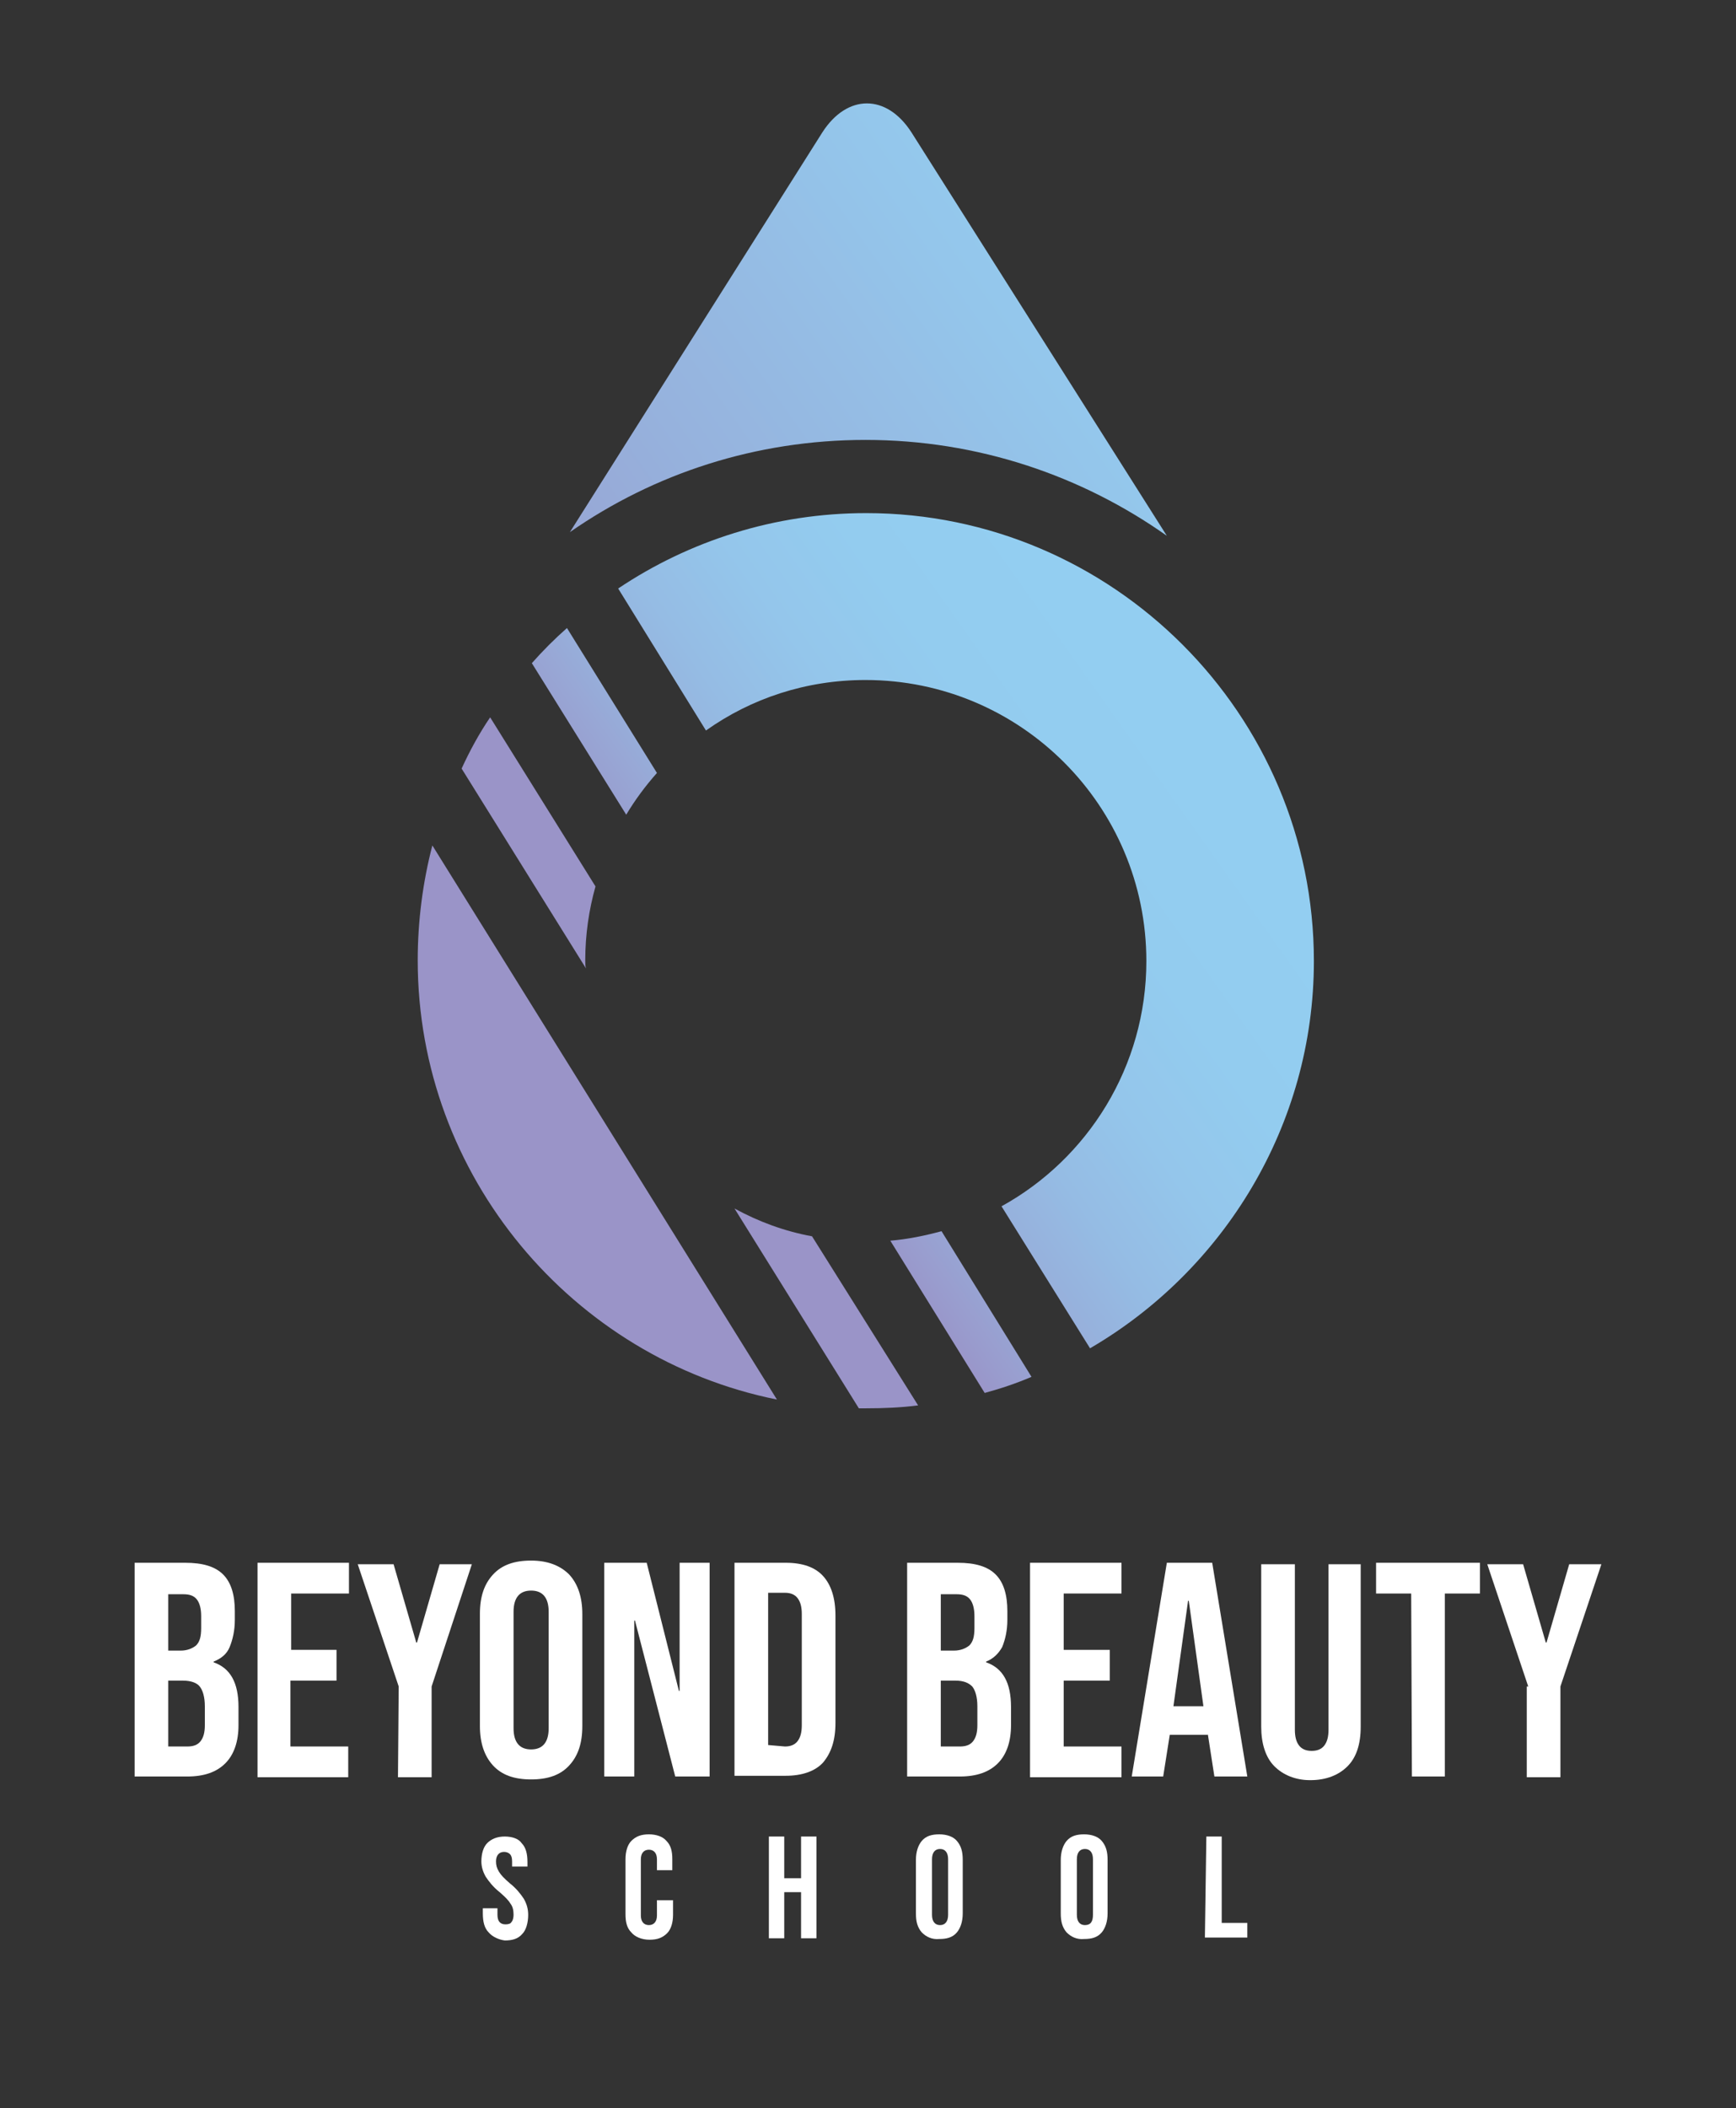
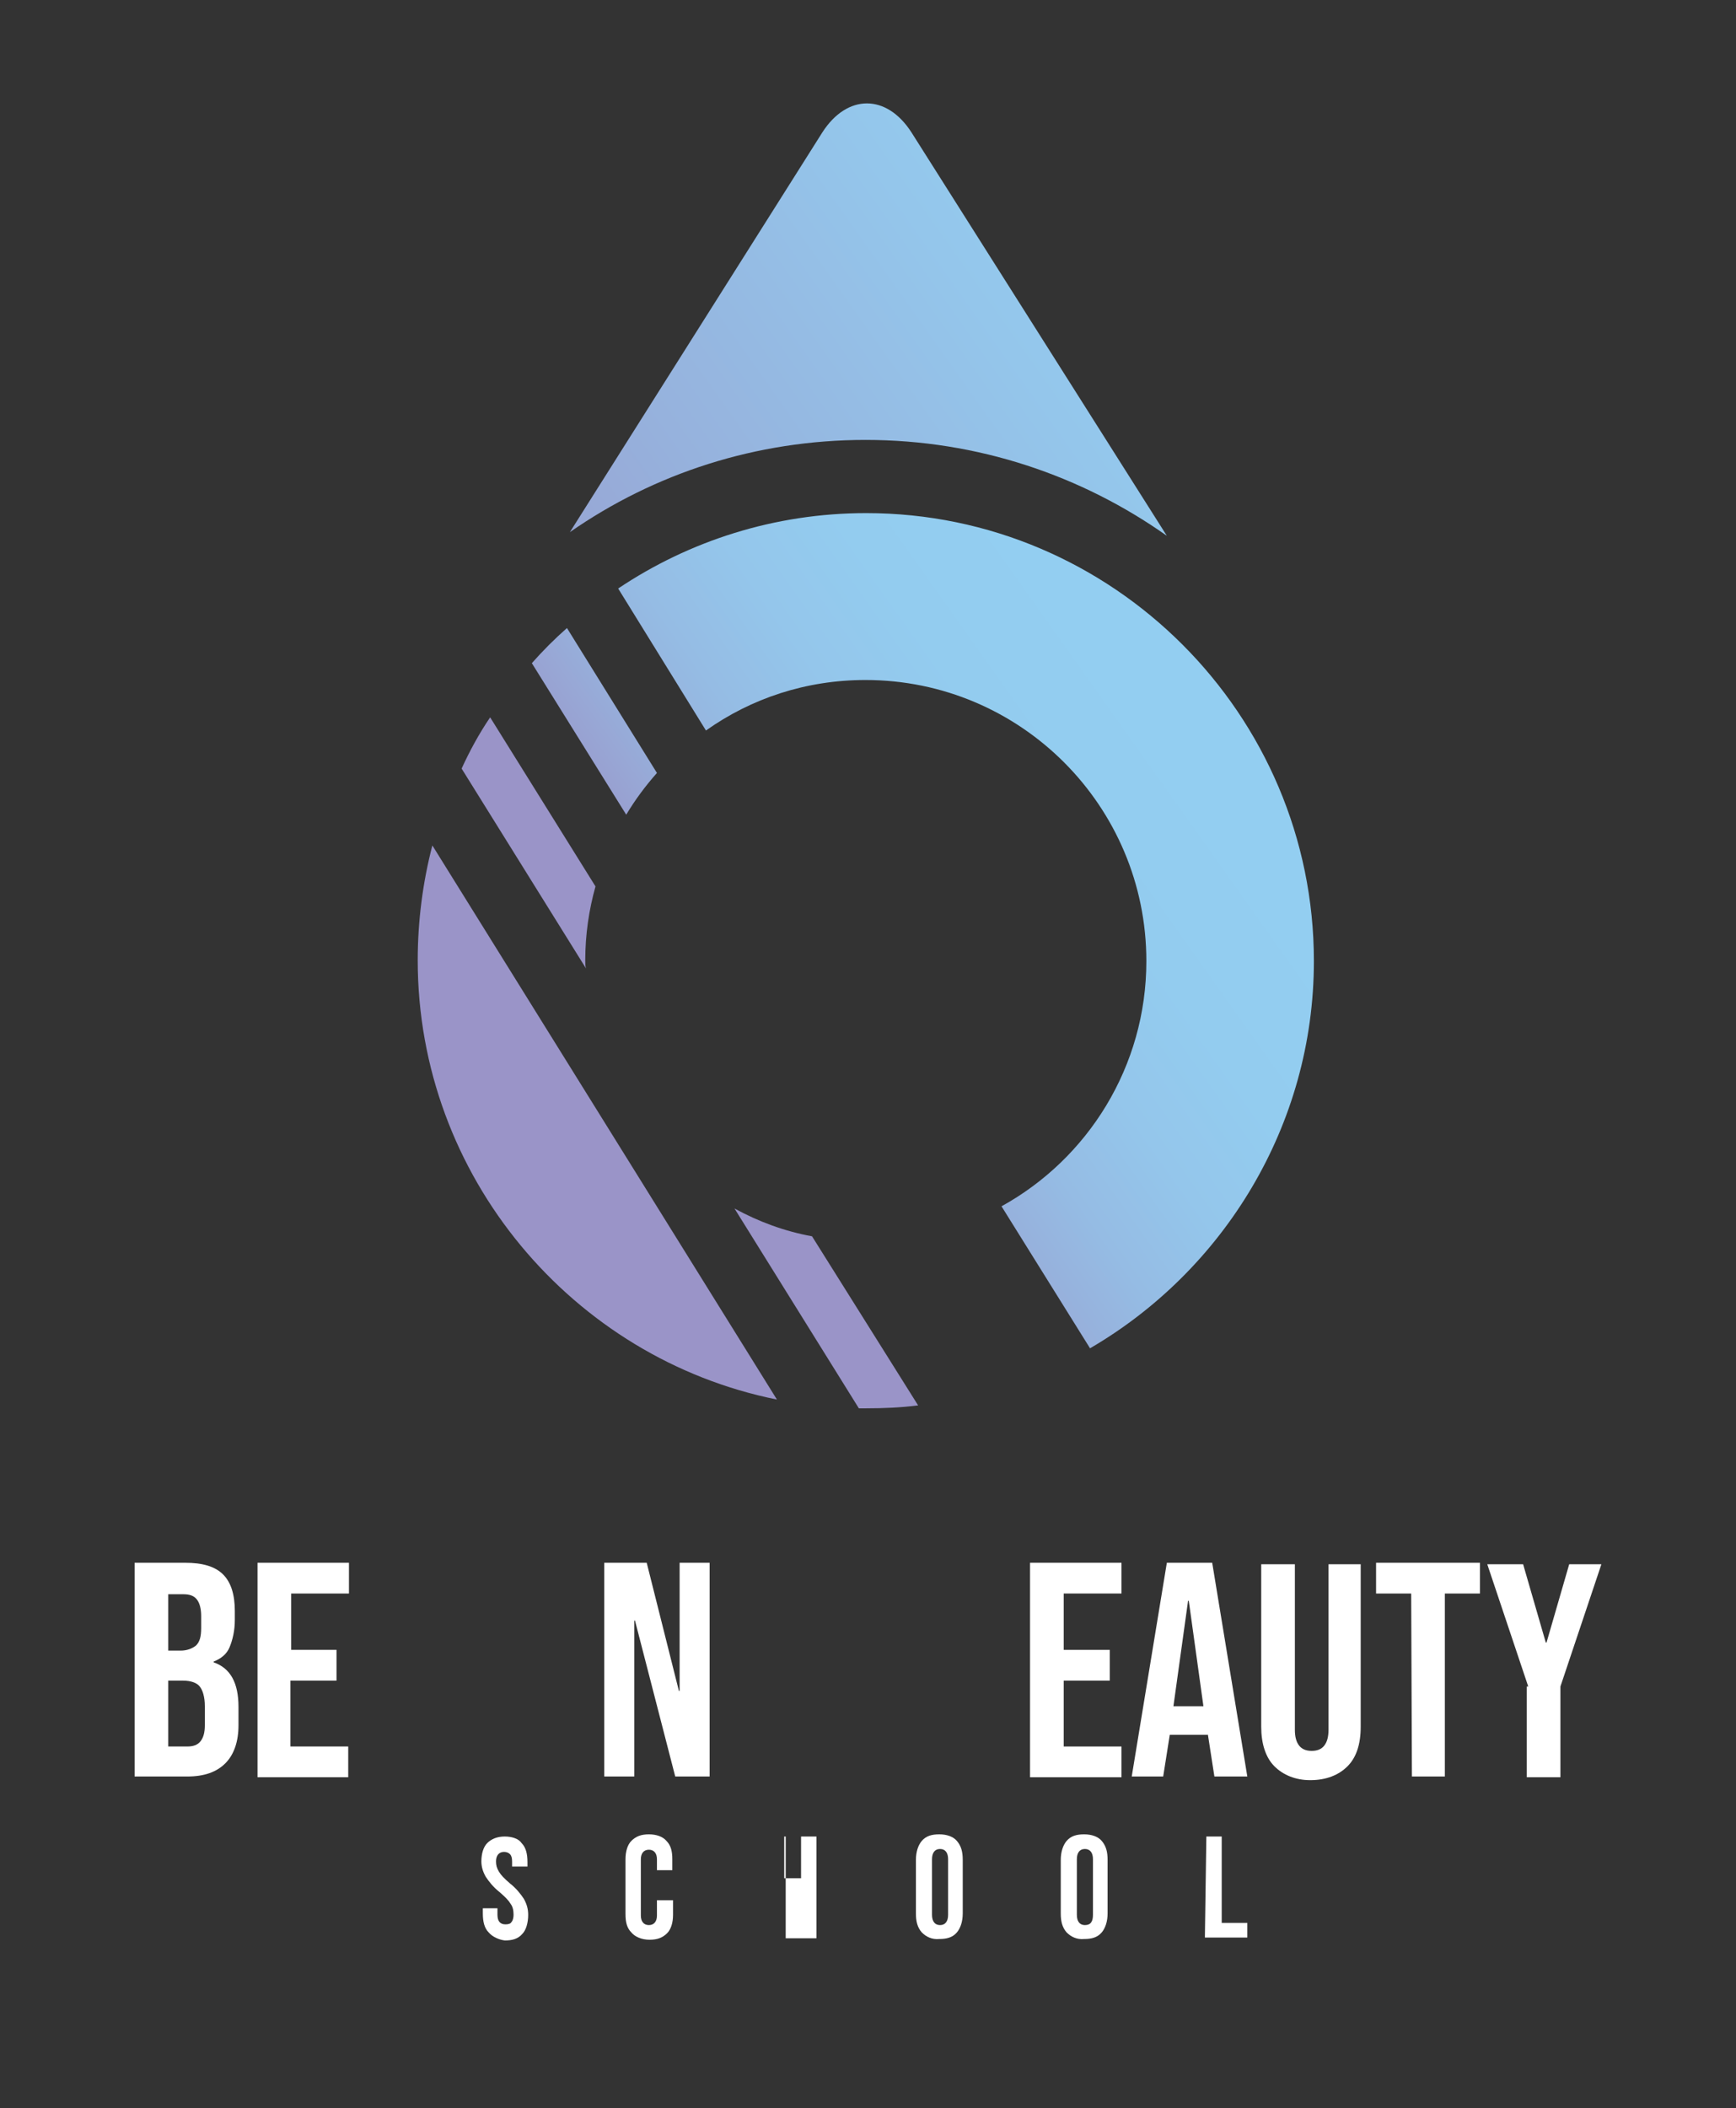
<svg xmlns="http://www.w3.org/2000/svg" version="1.1" id="Layer_1" x="0px" y="0px" viewBox="0 0 237.3 288" style="enable-background:new 0 0 237.3 288;" xml:space="preserve">
  <rect x="0" y="0" width="237.3" height="288" fill="#333333" stroke="none" />
  <style type="text/css">
	.st0{fill:url(#SVGID_1_);}
	.st1{fill:#FFFFFF;}
	.st2{fill:url(#SVGID_00000139287561041622923760000014891127719619440769_);}
	.st3{fill:url(#SVGID_00000179628920433519781500000017547177387271154590_);}
	.st4{fill:url(#SVGID_00000021112395560529290360000009847888146019144329_);}
	.st5{fill:url(#SVGID_00000031892367575285077410000003323185102863044747_);}
	.st6{fill:url(#SVGID_00000178890919187516480780000001804923242761712301_);}
	.st7{fill:url(#SVGID_00000023994441339631912350000000631281920500630965_);}
</style>
  <g>
    <linearGradient id="SVGID_1_" gradientUnits="userSpaceOnUse" x1="57.014" y1="186.776" x2="155.87" y2="256.976" gradientTransform="matrix(1 0 0 -1 0 288)">
      <stop offset="0" style="stop-color:#9A94C8" />
      <stop offset="0.438" style="stop-color:#96B2DD" />
      <stop offset="0.8" style="stop-color:#94C6EB" />
      <stop offset="1" style="stop-color:#93CEF1" />
    </linearGradient>
    <path class="st0" d="M159.5,73.2l-34.9-55.1c-3.4-5.3-8.8-5.3-12.2,0L77.9,72.7c11.5-8,25.4-12.6,40.4-12.6   C133.7,60.1,147.9,65,159.5,73.2z" />
  </g>
  <g>
    <path class="st1" d="M18.4,213.5h6.9c2.4,0,4.1,0.5,5.2,1.6s1.6,2.8,1.6,5v1.2c0,1.5-0.3,2.7-0.7,3.7s-1.2,1.6-2.2,2v0.1   c2.3,0.8,3.4,2.8,3.4,6.1v2.5c0,2.2-0.6,4-1.8,5.2c-1.2,1.2-2.9,1.8-5.2,1.8h-7.2L18.4,213.5L18.4,213.5z M24.7,225.5   c0.9,0,1.6-0.3,2.1-0.7c0.5-0.5,0.7-1.2,0.7-2.4v-1.6c0-1-0.2-1.8-0.6-2.3s-1-0.7-1.8-0.7H23v7.7H24.7z M25.6,238.6   c0.8,0,1.4-0.2,1.8-0.7s0.6-1.2,0.6-2.2v-2.6c0-1.3-0.3-2.2-0.7-2.7s-1.2-0.8-2.3-0.8h-2v9H25.6z" />
    <path class="st1" d="M35.2,213.5h12.5v4.2h-7.9v7.7H46v4.2h-6.3v9h7.9v4.2H35.2V213.5z" />
-     <path class="st1" d="M54.5,230.4l-5.6-16.7h4.9l3.1,10.7H57l3.1-10.7h4.4L59,230.4v12.4h-4.6L54.5,230.4L54.5,230.4z" />
-     <path class="st1" d="M67.4,241.2c-1.2-1.3-1.8-3.1-1.8-5.4v-15.3c0-2.4,0.6-4.1,1.8-5.4c1.2-1.3,2.9-1.9,5.2-1.9s4,0.7,5.2,1.9   c1.2,1.3,1.8,3.1,1.8,5.4v15.3c0,2.4-0.6,4.1-1.8,5.4c-1.2,1.3-2.9,1.9-5.2,1.9S68.6,242.5,67.4,241.2z M75,236.1v-15.9   c0-1.9-0.8-2.9-2.4-2.9s-2.4,1-2.4,2.9v15.9c0,1.9,0.8,2.9,2.4,2.9S75,238,75,236.1z" />
    <path class="st1" d="M82.6,213.5h5.8l4.4,17.5h0.1v-17.5H97v29.2h-4.7l-5.5-21.3h-0.1v21.3h-4.1L82.6,213.5L82.6,213.5z" />
-     <path class="st1" d="M100.4,213.5h7c2.3,0,4,0.6,5.1,1.8s1.7,3,1.7,5.4v14.7c0,2.4-0.6,4.1-1.7,5.4c-1.1,1.2-2.9,1.8-5.1,1.8h-7   V213.5z M107.3,238.6c0.7,0,1.3-0.2,1.7-0.7c0.4-0.5,0.6-1.2,0.6-2.2v-15.2c0-1-0.2-1.7-0.6-2.2s-1-0.7-1.7-0.7H105v20.8   L107.3,238.6L107.3,238.6z" />
-     <path class="st1" d="M124,213.5h6.9c2.4,0,4.1,0.5,5.2,1.6c1.1,1.1,1.6,2.8,1.6,5v1.2c0,1.5-0.3,2.7-0.7,3.7   c-0.5,0.9-1.2,1.6-2.2,2v0.1c2.3,0.8,3.4,2.8,3.4,6.1v2.5c0,2.2-0.6,4-1.8,5.2s-2.9,1.8-5.2,1.8H124V213.5L124,213.5z M130.4,225.5   c0.9,0,1.6-0.3,2.1-0.7c0.5-0.5,0.7-1.2,0.7-2.4v-1.6c0-1-0.2-1.8-0.6-2.3c-0.4-0.5-1-0.7-1.8-0.7h-2.2v7.7   C128.6,225.5,130.4,225.5,130.4,225.5z M131.2,238.6c0.8,0,1.4-0.2,1.8-0.7c0.4-0.5,0.6-1.2,0.6-2.2v-2.6c0-1.3-0.3-2.2-0.7-2.7   c-0.5-0.5-1.2-0.8-2.3-0.8h-2v9H131.2z" />
    <path class="st1" d="M140.8,213.5h12.5v4.2h-7.9v7.7h6.3v4.2h-6.3v9h7.9v4.2h-12.5V213.5z" />
    <path class="st1" d="M159.5,213.5h6.2l4.8,29.2H166l-0.9-5.8v0.1h-5.2l-0.9,5.7h-4.3L159.5,213.5z M164.5,233.1l-2-14.4h-0.1   l-2,14.4H164.5z" />
    <path class="st1" d="M174.2,241.3c-1.2-1.2-1.8-3.1-1.8-5.4v-22.2h4.6v22.6c0,1,0.2,1.7,0.6,2.2s1,0.7,1.7,0.7s1.3-0.2,1.7-0.7   s0.6-1.2,0.6-2.2v-22.6h4.4v22.2c0,2.4-0.6,4.2-1.8,5.4s-2.9,1.9-5.1,1.9C177.1,243.2,175.4,242.5,174.2,241.3z" />
    <path class="st1" d="M192.9,217.7h-4.8v-4.2h14.2v4.2h-4.8v25H193L192.9,217.7L192.9,217.7z" />
    <path class="st1" d="M208.9,230.4l-5.6-16.7h4.9l3.1,10.7h0.1l3.1-10.7h4.4l-5.6,16.7v12.4h-4.6v-12.4H208.9z" />
  </g>
  <g>
    <path class="st1" d="M66.8,264c-0.6-0.6-0.8-1.5-0.8-2.6v-0.7h2v0.9c0,0.9,0.4,1.3,1.1,1.3c0.4,0,0.7-0.1,0.8-0.3   c0.2-0.2,0.3-0.6,0.3-1c0-0.6-0.1-1.1-0.4-1.5c-0.3-0.5-0.7-0.9-1.5-1.6c-0.9-0.7-1.5-1.5-1.9-2.1c-0.4-0.7-0.6-1.4-0.6-2.1   c0-1.1,0.3-2,0.8-2.5c0.6-0.6,1.4-0.9,2.4-0.9s1.9,0.3,2.3,0.9c0.6,0.6,0.8,1.5,0.8,2.6v0.6H70v-0.7c0-0.5-0.1-0.8-0.3-1   s-0.5-0.3-0.8-0.3c-0.7,0-1.1,0.5-1.1,1.3c0,0.5,0.1,0.9,0.4,1.4c0.3,0.5,0.7,0.9,1.5,1.6c0.9,0.7,1.5,1.5,1.9,2.1   c0.4,0.7,0.6,1.4,0.6,2.2c0,1.1-0.3,2.1-0.8,2.6c-0.6,0.7-1.4,0.9-2.4,0.9C68.2,265,67.3,264.6,66.8,264z" />
    <path class="st1" d="M86.3,264c-0.6-0.6-0.8-1.4-0.8-2.5V254c0-1.1,0.3-2,0.8-2.5c0.6-0.6,1.3-0.9,2.4-0.9c1,0,1.9,0.3,2.4,0.9   c0.6,0.6,0.8,1.4,0.8,2.5v1.5h-2.1V254c0-0.8-0.4-1.3-1.1-1.3s-1.1,0.5-1.1,1.3v7.7c0,0.8,0.4,1.3,1.1,1.3s1.1-0.5,1.1-1.3v-2.1H92   v2c0,1.1-0.3,2-0.8,2.5c-0.6,0.6-1.3,0.9-2.4,0.9S86.8,264.6,86.3,264z" />
-     <path class="st1" d="M105.1,250.9h2.1v5.7h2.3v-5.7h2.1v13.9h-2.1v-6.3h-2.3v6.3h-2.1V250.9z" />
+     <path class="st1" d="M105.1,250.9h2.1v5.7h2.3v-5.7h2.1v13.9h-2.1v-6.3v6.3h-2.1V250.9z" />
    <path class="st1" d="M126,264c-0.6-0.7-0.8-1.5-0.8-2.6v-7.3c0-1.1,0.3-2,0.8-2.6c0.6-0.7,1.4-0.9,2.4-0.9c1,0,1.9,0.3,2.4,0.9   c0.6,0.7,0.8,1.5,0.8,2.6v7.3c0,1.1-0.3,2-0.8,2.6c-0.6,0.7-1.4,0.9-2.4,0.9C127.4,265,126.6,264.6,126,264z M129.6,261.6V254   c0-0.9-0.4-1.4-1.1-1.4c-0.7,0-1.1,0.5-1.1,1.4v7.6c0,0.9,0.4,1.4,1.1,1.4S129.6,262.5,129.6,261.6z" />
    <path class="st1" d="M145.8,264c-0.6-0.7-0.8-1.5-0.8-2.6v-7.3c0-1.1,0.3-2,0.8-2.6c0.6-0.7,1.4-0.9,2.4-0.9s1.9,0.3,2.4,0.9   c0.6,0.7,0.8,1.5,0.8,2.6v7.3c0,1.1-0.3,2-0.8,2.6c-0.6,0.7-1.4,0.9-2.4,0.9C147.2,265,146.4,264.6,145.8,264z M149.4,261.6V254   c0-0.9-0.4-1.4-1.1-1.4c-0.7,0-1.1,0.5-1.1,1.4v7.6c0,0.9,0.4,1.4,1.1,1.4C149.1,263,149.4,262.5,149.4,261.6z" />
    <path class="st1" d="M164.9,250.9h2.1v11.8h3.5v2h-5.8L164.9,250.9L164.9,250.9z" />
  </g>
  <g>
    <g>
      <linearGradient id="SVGID_00000050658055279274715610000014076699379243483315_" gradientUnits="userSpaceOnUse" x1="60.736" y1="174.669" x2="154.328" y2="241.131" gradientTransform="matrix(1 0 0 -1 0 288)">
        <stop offset="0.128" style="stop-color:#9A94C8" />
        <stop offset="0.16" style="stop-color:#999BCD" />
        <stop offset="0.257" style="stop-color:#97AEDA" />
        <stop offset="0.36" style="stop-color:#95BCE4" />
        <stop offset="0.472" style="stop-color:#94C6EB" />
        <stop offset="0.599" style="stop-color:#93CCEF" />
        <stop offset="0.772" style="stop-color:#93CEF1" />
      </linearGradient>
      <path style="fill:url(#SVGID_00000050658055279274715610000014076699379243483315_);" d="M89.8,105.6L77.5,85.8    c-1.7,1.5-3.3,3.1-4.8,4.8l12.9,20.7C86.8,109.3,88.2,107.4,89.8,105.6z" />
      <linearGradient id="SVGID_00000042723797685234530640000002196963577695485620_" gradientUnits="userSpaceOnUse" x1="88.54" y1="135.515" x2="182.132" y2="201.976" gradientTransform="matrix(1 0 0 -1 0 288)">
        <stop offset="0.128" style="stop-color:#9A94C8" />
        <stop offset="0.16" style="stop-color:#999BCD" />
        <stop offset="0.257" style="stop-color:#97AEDA" />
        <stop offset="0.36" style="stop-color:#95BCE4" />
        <stop offset="0.472" style="stop-color:#94C6EB" />
        <stop offset="0.599" style="stop-color:#93CCEF" />
        <stop offset="0.772" style="stop-color:#93CEF1" />
      </linearGradient>
      <path style="fill:url(#SVGID_00000042723797685234530640000002196963577695485620_);" d="M118.3,92.9c21.2,0,38.4,17.2,38.4,38.4    c0,14.4-8,27-19.8,33.5l12.1,19.4c18.2-10.6,30.6-30.4,30.6-52.9c0-33.7-27.5-61.2-61.2-61.2c-12.5,0-24.2,3.8-33.9,10.3l12,19.4    C102.7,95.4,110.2,92.9,118.3,92.9z" />
      <linearGradient id="SVGID_00000155834823091831901800000014310083422711331750_" gradientUnits="userSpaceOnUse" x1="86.974" y1="137.72" x2="180.566" y2="204.182" gradientTransform="matrix(1 0 0 -1 0 288)">
        <stop offset="0.128" style="stop-color:#9A94C8" />
        <stop offset="0.16" style="stop-color:#999BCD" />
        <stop offset="0.257" style="stop-color:#97AEDA" />
        <stop offset="0.36" style="stop-color:#95BCE4" />
        <stop offset="0.472" style="stop-color:#94C6EB" />
        <stop offset="0.599" style="stop-color:#93CCEF" />
        <stop offset="0.772" style="stop-color:#93CEF1" />
      </linearGradient>
      <path style="fill:url(#SVGID_00000155834823091831901800000014310083422711331750_);" d="M57.1,131.2c0,29.5,21.2,54.4,49.1,60    l-47.1-75.7C57.8,120.5,57.1,125.8,57.1,131.2z" />
      <linearGradient id="SVGID_00000123407583281971383060000000293328523700554931_" gradientUnits="userSpaceOnUse" x1="65.89" y1="167.411" x2="159.483" y2="233.872" gradientTransform="matrix(1 0 0 -1 0 288)">
        <stop offset="0.128" style="stop-color:#9A94C8" />
        <stop offset="0.16" style="stop-color:#999BCD" />
        <stop offset="0.257" style="stop-color:#97AEDA" />
        <stop offset="0.36" style="stop-color:#95BCE4" />
        <stop offset="0.472" style="stop-color:#94C6EB" />
        <stop offset="0.599" style="stop-color:#93CCEF" />
        <stop offset="0.772" style="stop-color:#93CEF1" />
      </linearGradient>
      <path style="fill:url(#SVGID_00000123407583281971383060000000293328523700554931_);" d="M80,131.2c0-3.5,0.5-6.9,1.4-10.1L67,98    c-1.5,2.2-2.8,4.6-3.9,7l17,27.3C80,132,80,131.6,80,131.2z" />
      <linearGradient id="SVGID_00000047046993151588033270000011803356627256166810_" gradientUnits="userSpaceOnUse" x1="115.313" y1="97.812" x2="208.906" y2="164.274" gradientTransform="matrix(1 0 0 -1 0 288)">
        <stop offset="0.128" style="stop-color:#9A94C8" />
        <stop offset="0.16" style="stop-color:#999BCD" />
        <stop offset="0.257" style="stop-color:#97AEDA" />
        <stop offset="0.36" style="stop-color:#95BCE4" />
        <stop offset="0.472" style="stop-color:#94C6EB" />
        <stop offset="0.599" style="stop-color:#93CCEF" />
        <stop offset="0.772" style="stop-color:#93CEF1" />
      </linearGradient>
-       <path style="fill:url(#SVGID_00000047046993151588033270000011803356627256166810_);" d="M128.7,168.2c-2.2,0.6-4.6,1.1-7,1.3    l12.9,20.8c2.2-0.6,4.3-1.3,6.4-2.2L128.7,168.2z" />
      <linearGradient id="SVGID_00000059310318709655384440000011447949637791746200_" gradientUnits="userSpaceOnUse" x1="109.027" y1="106.664" x2="202.62" y2="173.126" gradientTransform="matrix(1 0 0 -1 0 288)">
        <stop offset="0.128" style="stop-color:#9A94C8" />
        <stop offset="0.16" style="stop-color:#999BCD" />
        <stop offset="0.257" style="stop-color:#97AEDA" />
        <stop offset="0.36" style="stop-color:#95BCE4" />
        <stop offset="0.472" style="stop-color:#94C6EB" />
        <stop offset="0.599" style="stop-color:#93CCEF" />
        <stop offset="0.772" style="stop-color:#93CEF1" />
      </linearGradient>
      <path style="fill:url(#SVGID_00000059310318709655384440000011447949637791746200_);" d="M100.4,165.1l17,27.3c0.3,0,0.6,0,1,0    c2.4,0,4.8-0.1,7.1-0.4L111,168.9C107.2,168.2,103.7,166.9,100.4,165.1z" />
    </g>
  </g>
</svg>